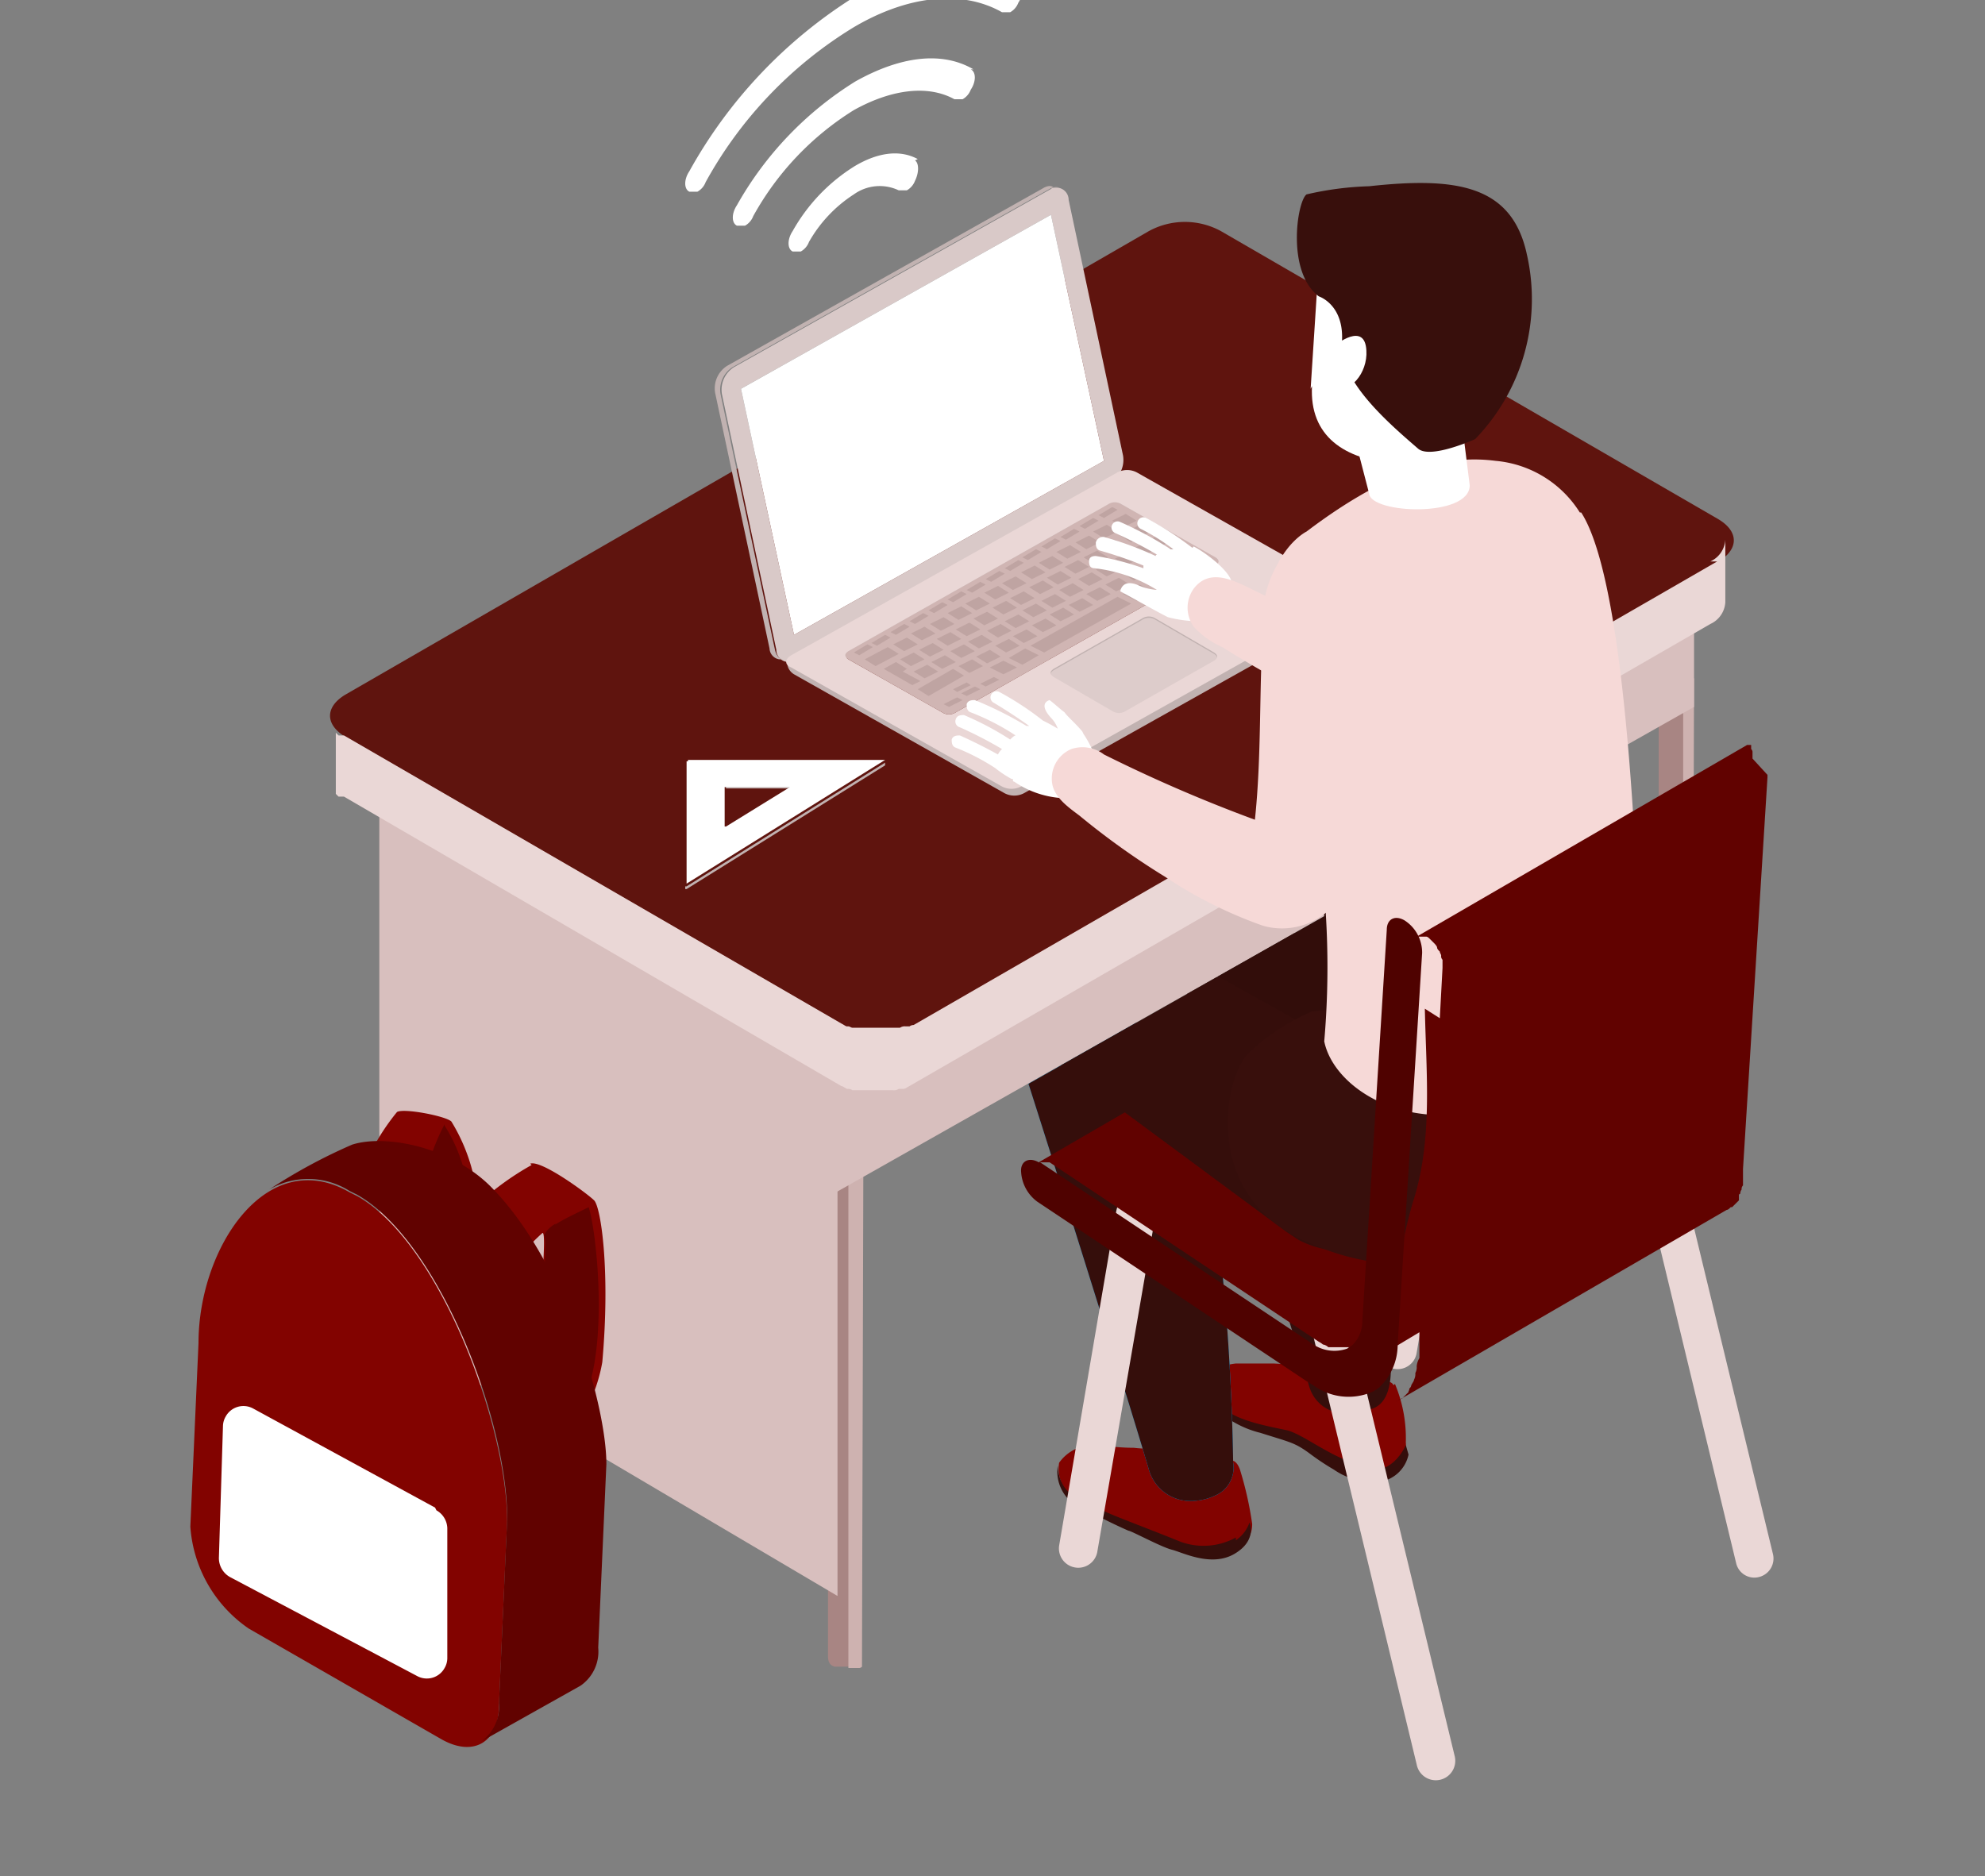
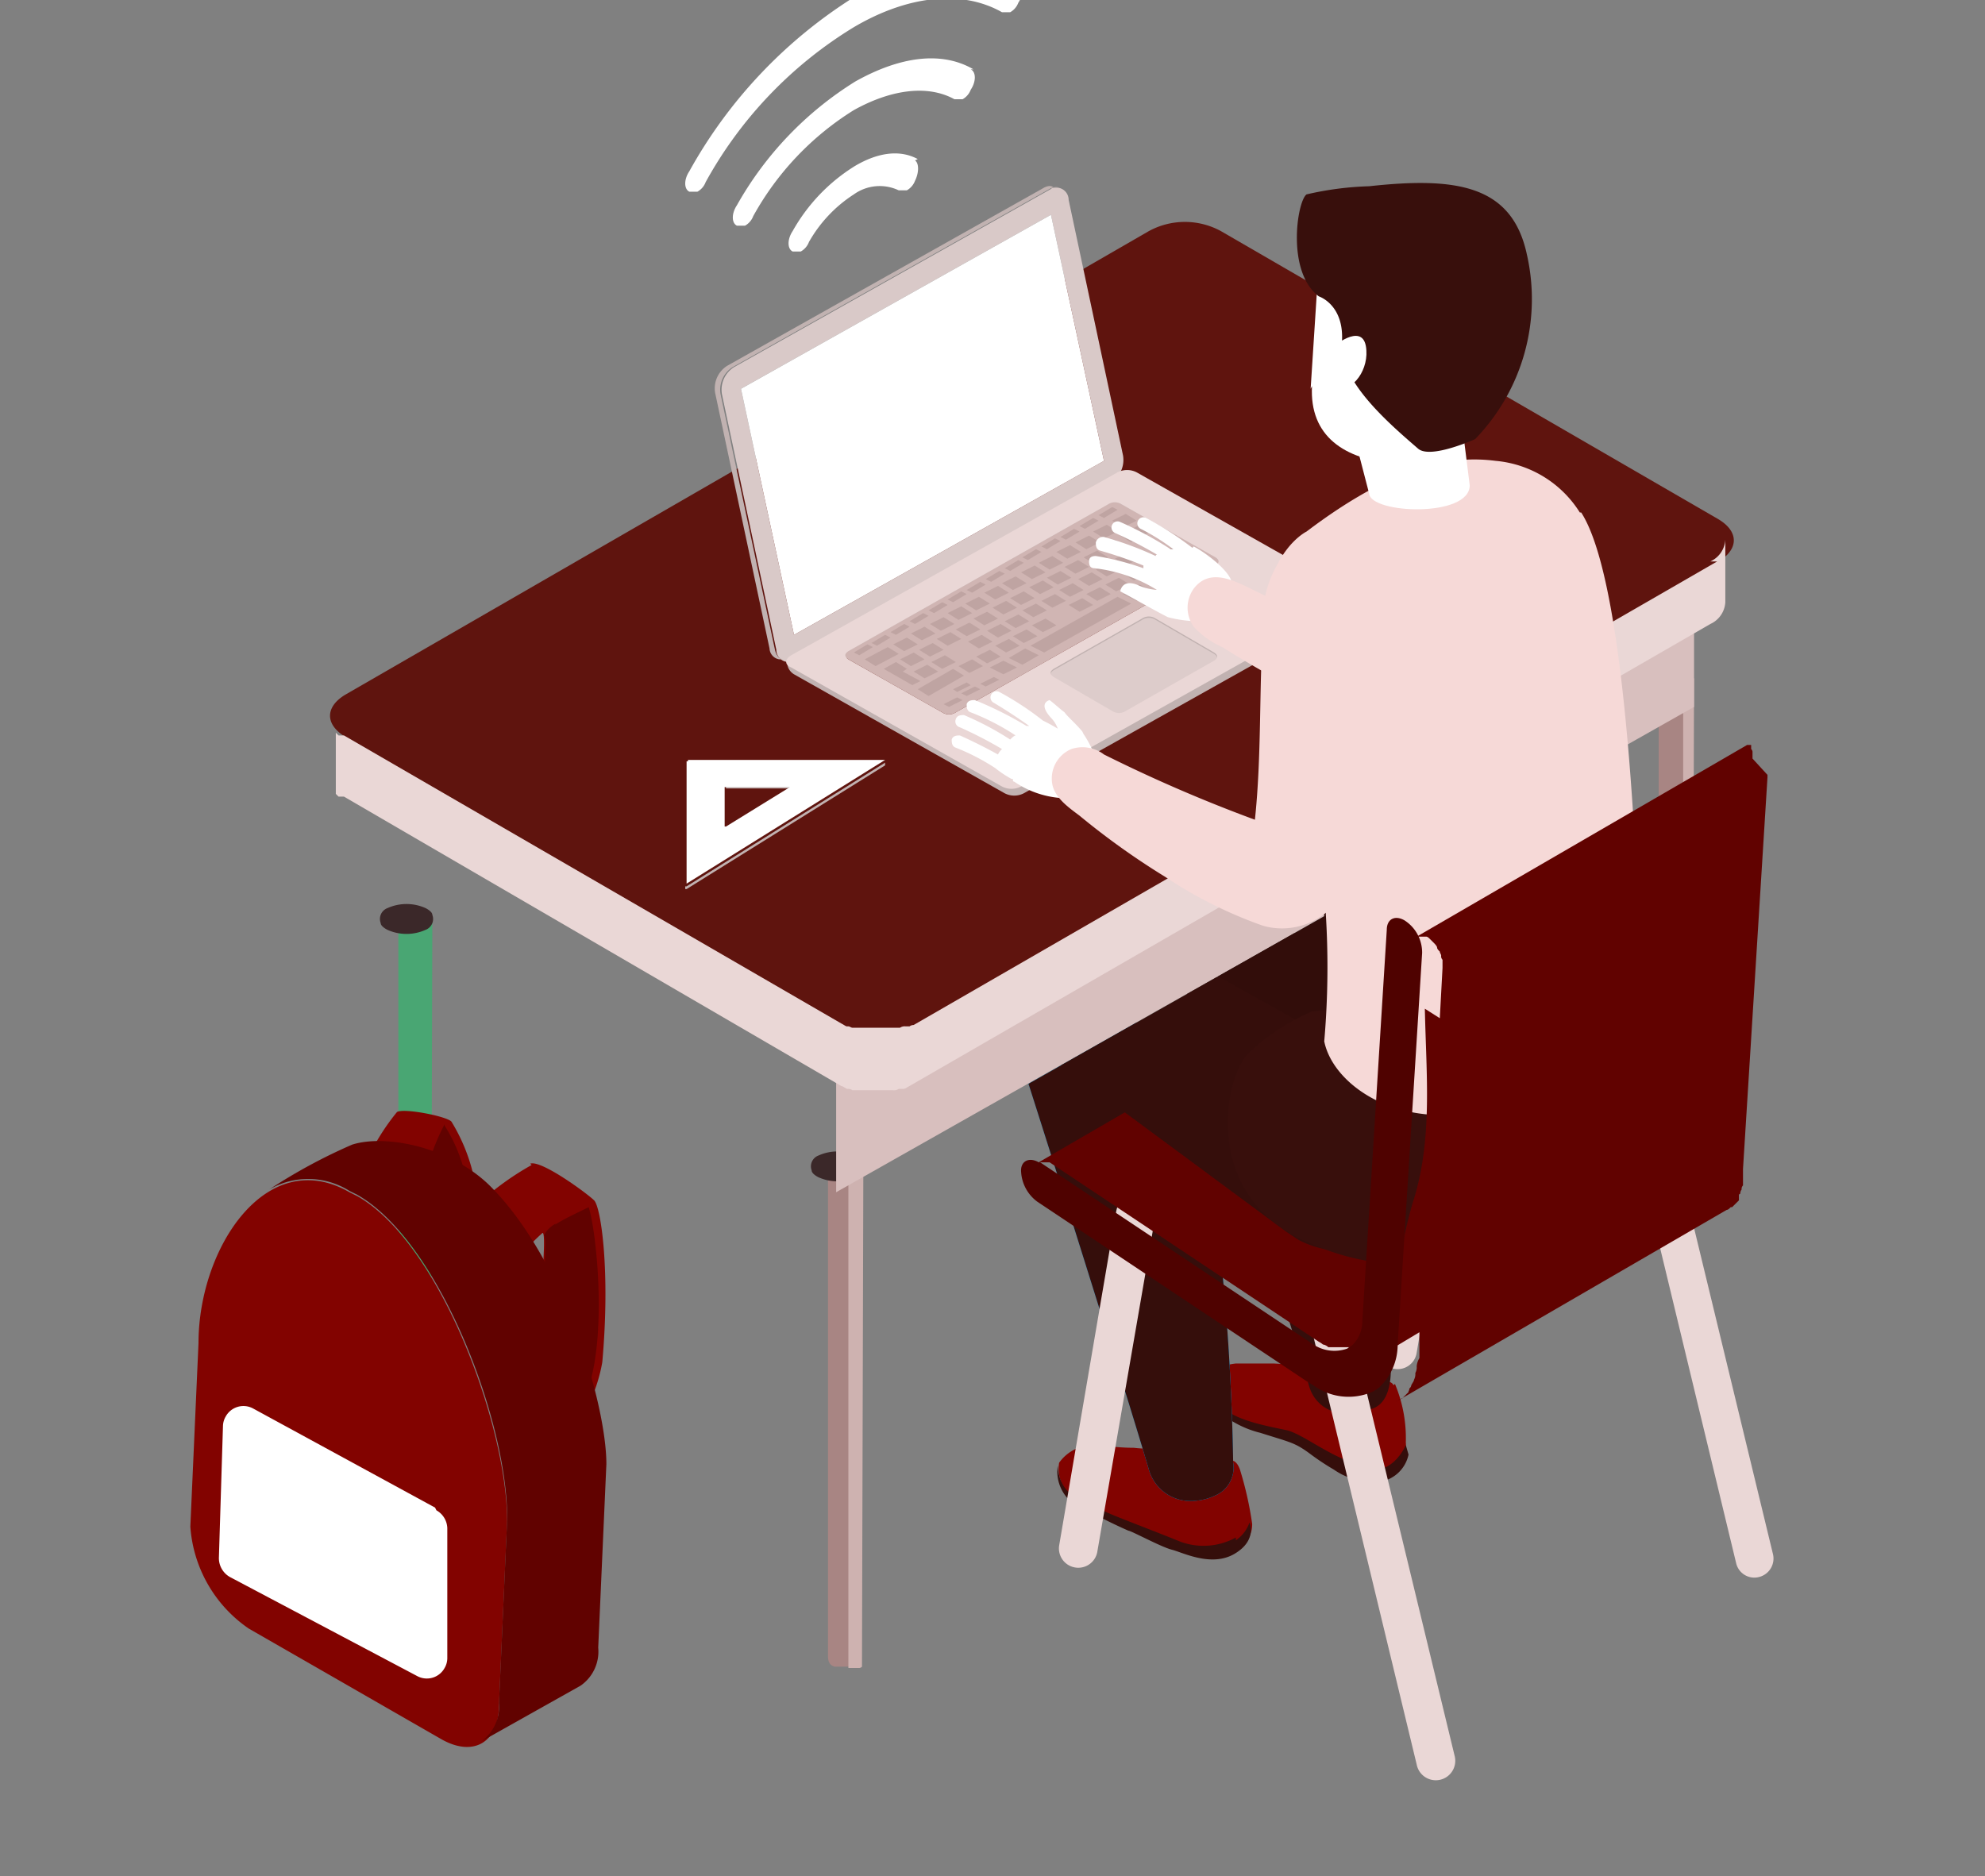
<svg xmlns="http://www.w3.org/2000/svg" width="146" height="138" viewBox="0 0 146 138">
  <rect x="0" y="0" width="146" height="138" fill="#808080" stroke="none" />
  <defs>
    <clipPath id="clip-path">
      <rect id="長方形_4157" data-name="長方形 4157" width="146" height="138" fill="none" />
    </clipPath>
    <clipPath id="clip-path-2">
      <path id="パス_53185" data-name="パス 53185" d="M67.4,84.4l30-17c-.2-2.3-.4-4.5-.8-6.7C93.4,50.4,76.3,22,76.3,22L102.9-7.1l26.3,22.4,3.4,99.1s-11.8,22.2-13.8,22.2-38-13.5-38-13.5l-9.1-17.6L67.4,84.3Z" fill="none" />
    </clipPath>
  </defs>
  <g id="ico07" transform="translate(0 61)">
    <g id="レイヤー_1">
      <g id="グループ_9869" data-name="グループ 9869" transform="translate(0 -61)" clip-path="url(#clip-path)">
        <g id="グループ_9868" data-name="グループ 9868">
          <g id="グループ_9865" data-name="グループ 9865">
            <g id="グループ_9851" data-name="グループ 9851">
              <g id="グループ_9843" data-name="グループ 9843">
                <g id="グループ_9839" data-name="グループ 9839">
                  <path id="パス_53053" data-name="パス 53053" d="M31.9,67.8h-2a1.037,1.037,0,0,1-.6-.8v36.7c0,.4.1.7.5.8h1.7a.31.31,0,0,0,.2-.1h0l.1-36.7h0v.1Z" fill="#49a673" />
                  <path id="パス_53054" data-name="パス 53054" d="M31.3,66.8a3.417,3.417,0,0,0-2.8,0,.852.852,0,0,0-.5,1.1c0,.2.3.4.5.5a3.417,3.417,0,0,0,2.8,0,.852.852,0,0,0,.5-1.1C31.8,67.1,31.5,66.9,31.3,66.8Z" fill="#3b2829" />
                </g>
                <g id="グループ_9840" data-name="グループ 9840">
                  <path id="パス_53055" data-name="パス 53055" d="M63.5,85.9h-2a1.037,1.037,0,0,1-.6-.8v36.7c0,.4.1.7.5.8h1.7a.31.31,0,0,0,.2-.1h0l.1-36.7h0v.1Z" fill="#a88583" />
                  <path id="パス_53056" data-name="パス 53056" d="M63.5,85.9h0V86H62.4v36.7h.8a.31.31,0,0,0,.2-.1h0l.1-36.7h0V86Z" fill="#ceb2b0" />
                  <path id="パス_53057" data-name="パス 53057" d="M63,85a3.417,3.417,0,0,0-2.8,0,.852.852,0,0,0-.5,1.1c0,.2.3.4.5.5a3.417,3.417,0,0,0,2.8,0,.852.852,0,0,0,.5-1.1C63.5,85.3,63.2,85.1,63,85Z" fill="#3b2829" />
                </g>
                <g id="グループ_9841" data-name="グループ 9841">
                  <path id="パス_53058" data-name="パス 53058" d="M93,31.7h0v.1H91a1.037,1.037,0,0,1-.6-.8V67.7a.792.792,0,0,0,.5.8h1.6a.31.31,0,0,0,.2-.1h0l.1-36.7H93Z" fill="#3b2829" />
                  <path id="パス_53059" data-name="パス 53059" d="M92.4,30.8a3.417,3.417,0,0,0-2.8,0,.852.852,0,0,0-.5,1.1c0,.2.3.4.5.5a3.417,3.417,0,0,0,2.8,0,.852.852,0,0,0,.5-1.1c0-.2-.3-.4-.5-.5Z" fill="#3b2829" />
                </g>
                <g id="グループ_9842" data-name="グループ 9842">
                  <path id="パス_53060" data-name="パス 53060" d="M124.6,49.9h0V50h-2a1.037,1.037,0,0,1-.6-.8V85.9c0,.4.1.7.5.8h1.7a.31.31,0,0,0,.2-.1h0l.1-36.7h0V50Z" fill="#a88583" />
                  <path id="パス_53061" data-name="パス 53061" d="M124.6,49.9h-.8V86.6h.5a.31.31,0,0,0,.2-.1h0l.1-36.7h0Z" fill="#ceb2b0" />
                  <path id="パス_53062" data-name="パス 53062" d="M124,49a3.417,3.417,0,0,0-2.8,0,.852.852,0,0,0-.5,1.1c0,.2.3.4.5.5a3.417,3.417,0,0,0,2.8,0,.852.852,0,0,0,.5-1.1C124.5,49.3,124.2,49.1,124,49Z" fill="#3b2829" />
                </g>
              </g>
              <g id="グループ_9846" data-name="グループ 9846">
                <g id="グループ_9844" data-name="グループ 9844">
                  <path id="パス_53063" data-name="パス 53063" d="M27.9,54.6,61.5,74.5l63-35.7L90.9,18.9Z" fill="#868784" />
-                   <path id="パス_53064" data-name="パス 53064" d="M27.9,54.6V97.5l33.7,19.9V74.5L27.9,54.6Z" fill="#d8bfbe" />
                  <path id="パス_53065" data-name="パス 53065" d="M61.5,74.5V87.7L124.6,52V38.8Z" fill="#d8bfbe" />
                </g>
                <g id="グループ_9845" data-name="グループ 9845">
                  <path id="パス_53066" data-name="パス 53066" d="M126.4,38.2,89.8,17a5.538,5.538,0,0,0-5.3,0L25.4,51.1c-1.5.9-1.5,2.2,0,3.1L62,75.4a5.538,5.538,0,0,0,5.3,0l59.1-34.1c1.5-.9,1.5-2.2,0-3.1Z" fill="#5f140e" />
                  <path id="パス_53067" data-name="パス 53067" d="M126.3,41.3,67.2,75.4a.494.494,0,0,0-.3.1h-.3a.6.6,0,0,0-.4.1H62.7c-.1,0-.2-.1-.3-.1h-.1c-.1,0-.2-.1-.4-.2L25.3,54.1h-.4l-.2-.2h0v-.1h0v-.1h0v-.1h0V58h0v.1h0v.1h0v.1h0v.1h0l.2.2h.4L61.9,79.9c.1,0,.2.1.4.2h.1a.494.494,0,0,1,.3.1h3a.6.6,0,0,0,.4-.1h.3a.494.494,0,0,0,.3-.1l59.1-34.1a1.878,1.878,0,0,0,1.1-1.6V39.7a1.878,1.878,0,0,1-1.1,1.6Z" fill="#ead7d6" />
                </g>
              </g>
              <g id="グループ_9850" data-name="グループ 9850">
                <g id="グループ_9847" data-name="グループ 9847">
                  <path id="パス_53068" data-name="パス 53068" d="M78.6,14.7a.9.9,0,0,0-.9-.9c-.2,0-.3,0-.4.1L54,27a1.961,1.961,0,0,0-.9,2l4,18.8a.9.9,0,0,0,.9.9c.2,0,.3,0,.4-.1L81.7,35.5a1.961,1.961,0,0,0,.9-2l-4-18.8Zm-20.2,32L54.5,28.6,77.3,15.8l3.9,18.1L58.4,46.7Z" fill="#d9c9c8" />
                  <path id="パス_53069" data-name="パス 53069" d="M54.5,28.6l3.9,18.1L81.2,33.9,77.3,15.8,54.5,28.6Z" fill="#fff" />
                  <path id="パス_53070" data-name="パス 53070" d="M76.8,13.8,53.5,26.9a1.961,1.961,0,0,0-.9,2l4,18.8a.849.849,0,0,0,.7.8h.4c-.4,0-.6-.3-.7-.7L53,29a1.961,1.961,0,0,1,.9-2L77.2,13.9a.878.878,0,0,1,.7-.1h-.4c-.2-.2-.5-.1-.7,0Z" fill="#c1b2b1" />
                </g>
                <path id="パス_53071" data-name="パス 53071" d="M99.3,43.6,83.8,35.2a1.535,1.535,0,0,0-1.6,0l-24,13.1c-.5.3-.3,1,.2,1.3l15.4,8.7a1.535,1.535,0,0,0,1.6,0L99.3,44.9c.5-.2.6-1,.2-1.2Zm-10,5.5-6.5,3.7a.908.908,0,0,1-1,0l-4.3-2.5q-.45-.3,0-.6L84,46a.908.908,0,0,1,1,0l4.3,2.5q.45.3,0,.6Zm.1-7.1L70.3,52.8a.908.908,0,0,1-1,0l-6.9-3.9q-.45-.3,0-.6L81.5,37.5a.908.908,0,0,1,1,0l6.9,3.9q.45.3,0,.6Z" fill="#c1b2b1" />
                <g id="グループ_9849" data-name="グループ 9849">
                  <g id="グループ_9848" data-name="グループ 9848">
                    <path id="パス_53072" data-name="パス 53072" d="M89.4,41l-6.9-3.9a.908.908,0,0,0-1,0L62.4,47.9q-.45.3,0,.6l6.9,3.9a.908.908,0,0,0,1,0L89.4,41.6C89.7,41.5,89.7,41.2,89.4,41Z" fill="#d0b5b3" />
                    <path id="パス_53073" data-name="パス 53073" d="M80.8,37.9l.4.2,1-.6-.4-.2Z" fill="#bfa4a2" />
                    <path id="パス_53074" data-name="パス 53074" d="M79.4,38.7l.4.2,1-.6-.4-.2Z" fill="#bfa4a2" />
                    <path id="パス_53075" data-name="パス 53075" d="M78,39.5l.4.2,1-.6-.4-.2Z" fill="#bfa4a2" />
                    <path id="パス_53076" data-name="パス 53076" d="M79.1,39.9l.8.5,1-.5-.8-.5Z" fill="#bfa4a2" />
                    <path id="パス_53077" data-name="パス 53077" d="M81,40.2l.8.5,1-.5-.8-.5Z" fill="#bfa4a2" />
                    <path id="パス_53078" data-name="パス 53078" d="M75.2,41l.4.2,1-.6-.4-.2Z" fill="#bfa4a2" />
                    <path id="パス_53079" data-name="パス 53079" d="M79.7,41l.8.5,1-.5-.8-.5Z" fill="#bfa4a2" />
                    <path id="パス_53080" data-name="パス 53080" d="M82,41.1l.8.5,1-.5-.8-.5Z" fill="#bfa4a2" />
                    <path id="パス_53081" data-name="パス 53081" d="M87.8,40.7l-1,.5,1,.5h0l1-.5-1-.5Z" fill="#bfa4a2" />
                    <path id="パス_53082" data-name="パス 53082" d="M73.9,41.8l.4.2,1-.6-.4-.2Z" fill="#bfa4a2" />
                    <path id="パス_53083" data-name="パス 53083" d="M75.1,42.1l.8.5,1-.5-.8-.5Z" fill="#bfa4a2" />
                    <path id="パス_53084" data-name="パス 53084" d="M82.6,42.2l.8.5,1-.5-.8-.5Z" fill="#bfa4a2" />
                    <path id="パス_53085" data-name="パス 53085" d="M77,42.5l.8.5,1-.5L78,42Z" fill="#bfa4a2" />
                    <path id="パス_53086" data-name="パス 53086" d="M85.1,42.2l-1,.5,1,.5h0l1-.5-1-.5Z" fill="#bfa4a2" />
                    <path id="パス_53087" data-name="パス 53087" d="M75.7,43.2l.8.5,1-.5-.8-.5Z" fill="#bfa4a2" />
                    <path id="パス_53088" data-name="パス 53088" d="M72.4,43.6l.8.5,1-.5-.8-.5Z" fill="#bfa4a2" />
                    <path id="パス_53089" data-name="パス 53089" d="M79.9,43.7l.8.5,1-.5-.8-.5Z" fill="#bfa4a2" />
                    <path id="パス_53090" data-name="パス 53090" d="M83.8,43l-1.2.7,1,.5h0l1.2-.7-1-.5Z" fill="#bfa4a2" />
                    <path id="パス_53091" data-name="パス 53091" d="M69.7,44.1l.4.2,1-.6-.4-.2Z" fill="#bfa4a2" />
                    <path id="パス_53092" data-name="パス 53092" d="M74.3,44l.8.5,1-.5-.8-.5Z" fill="#bfa4a2" />
                    <path id="パス_53093" data-name="パス 53093" d="M71,44.4l.8.5,1-.5-.8-.5Z" fill="#bfa4a2" />
                    <path id="パス_53094" data-name="パス 53094" d="M73,44.7l.8.5,1-.5-.8-.5Z" fill="#bfa4a2" />
                    <path id="パス_53095" data-name="パス 53095" d="M69.7,45.1l.8.5,1-.5-.8-.5Z" fill="#bfa4a2" />
-                     <path id="パス_53096" data-name="パス 53096" d="M77.2,45.2l.8.5,1-.5-.8-.5Z" fill="#bfa4a2" />
                    <path id="パス_53097" data-name="パス 53097" d="M66.9,45.7l.4.2,1-.6-.4-.2Z" fill="#bfa4a2" />
                    <path id="パス_53098" data-name="パス 53098" d="M71.6,45.5l.8.5,1-.5-.8-.5Z" fill="#bfa4a2" />
                    <path id="パス_53099" data-name="パス 53099" d="M68.4,45.9l.8.5,1-.5-.8-.5Z" fill="#bfa4a2" />
                    <path id="パス_53100" data-name="パス 53100" d="M75.9,46l.8.5,1-.5-.8-.5Z" fill="#bfa4a2" />
                    <path id="パス_53101" data-name="パス 53101" d="M65.5,46.5l.4.2,1-.6-.4-.2Z" fill="#bfa4a2" />
                    <path id="パス_53102" data-name="パス 53102" d="M70.3,46.3l.8.5,1-.5-.8-.5Z" fill="#bfa4a2" />
                    <path id="パス_53103" data-name="パス 53103" d="M72.6,46.4l.8.5,1-.5-.8-.5Z" fill="#bfa4a2" />
                    <path id="パス_53104" data-name="パス 53104" d="M67,46.6l.8.5,1-.5-.8-.5Z" fill="#bfa4a2" />
                    <path id="パス_53105" data-name="パス 53105" d="M74.5,46.8l.8.5,1-.5-.8-.5Z" fill="#bfa4a2" />
                    <path id="パス_53106" data-name="パス 53106" d="M64.1,47.3l.4.2,1-.6-.4-.2Z" fill="#bfa4a2" />
                    <path id="パス_53107" data-name="パス 53107" d="M68.9,47l.8.5,1-.5-.8-.5Z" fill="#bfa4a2" />
                    <path id="パス_53108" data-name="パス 53108" d="M71.2,47.2l.8.5,1-.5-.8-.5Z" fill="#bfa4a2" />
                    <path id="パス_53109" data-name="パス 53109" d="M65.7,47.4l.8.5,1-.5-.8-.5Z" fill="#bfa4a2" />
                    <path id="パス_53110" data-name="パス 53110" d="M73.2,47.5l.8.5,1-.5-.8-.5Z" fill="#bfa4a2" />
                    <path id="パス_53111" data-name="パス 53111" d="M67.6,47.8l.8.5,1-.5-.8-.5Z" fill="#bfa4a2" />
                    <path id="パス_53112" data-name="パス 53112" d="M71.8,48.3l.8.5,1-.5-.8-.5Z" fill="#bfa4a2" />
                    <path id="パス_53113" data-name="パス 53113" d="M74.1,48.5Z" fill="#bfa4a2" />
                    <path id="パス_53114" data-name="パス 53114" d="M75.4,47.7l-1.2.7,1,.5h0l1.2-.7-1-.5Z" fill="#bfa4a2" />
                    <path id="パス_53115" data-name="パス 53115" d="M66.2,48.5l.8.5,1-.5-.8-.5Z" fill="#bfa4a2" />
                    <path id="パス_53116" data-name="パス 53116" d="M70.5,49l.8.5,1-.5-.8-.5Z" fill="#bfa4a2" />
                    <path id="パス_53117" data-name="パス 53117" d="M72.7,49.2Z" fill="#bfa4a2" />
                    <path id="パス_53118" data-name="パス 53118" d="M73.8,48.6l-1,.5,1,.5h0l1-.5-1-.5Z" fill="#bfa4a2" />
                    <path id="パス_53119" data-name="パス 53119" d="M67.2,49.4l.8.5,1-.5-.8-.5Z" fill="#bfa4a2" />
                    <path id="パス_53120" data-name="パス 53120" d="M66.7,49.2l-.8-.5-.9.5,2.1,1.2.6-.3-1.3-.7.3-.2Z" fill="#bfa4a2" />
                    <path id="パス_53121" data-name="パス 53121" d="M72.1,50.3l.4.2,1-.5-.4-.2Z" fill="#bfa4a2" />
                    <path id="パス_53122" data-name="パス 53122" d="M67.5,50.7l.8.5,2.6-1.5-.8-.5Z" fill="#bfa4a2" />
                    <path id="パス_53123" data-name="パス 53123" d="M70.7,51l.4.2,1-.5-.4-.2Z" fill="#bfa4a2" />
                    <path id="パス_53124" data-name="パス 53124" d="M81.8,38.3l.8.5,1-.5-.8-.5Z" fill="#bfa4a2" />
                    <path id="パス_53125" data-name="パス 53125" d="M80.4,39.1l.8.5,1-.5-.8-.5Z" fill="#bfa4a2" />
                    <path id="パス_53126" data-name="パス 53126" d="M76.6,40.2l.4.2,1-.6-.4-.2Z" fill="#bfa4a2" />
-                     <path id="パス_53127" data-name="パス 53127" d="M83.3,40.4l.8.5,2-1.1-.8-.5Z" fill="#bfa4a2" />
                    <path id="パス_53128" data-name="パス 53128" d="M77.7,40.6l.8.5,1-.5-.8-.5Z" fill="#bfa4a2" />
                    <path id="パス_53129" data-name="パス 53129" d="M84,41.5l.8.5,2.6-1.5-.8-.5Z" fill="#bfa4a2" />
                    <path id="パス_53130" data-name="パス 53130" d="M78.3,41.7l.8.5,1-.5-.8-.5Z" fill="#bfa4a2" />
                    <path id="パス_53131" data-name="パス 53131" d="M86.5,41.5l-1,.5,1,.5h0l1-.5-1-.5Z" fill="#bfa4a2" />
                    <path id="パス_53132" data-name="パス 53132" d="M72.5,42.6l.4.2,1-.6-.4-.2Z" fill="#bfa4a2" />
                    <path id="パス_53133" data-name="パス 53133" d="M79.3,42.6l.8.5,1-.5-.8-.5Z" fill="#bfa4a2" />
                    <path id="パス_53134" data-name="パス 53134" d="M73.7,42.9l.8.5,1-.5-.8-.5Z" fill="#bfa4a2" />
                    <path id="パス_53135" data-name="パス 53135" d="M81.3,43l.8.5,1-.5-.8-.5Z" fill="#bfa4a2" />
                    <path id="パス_53136" data-name="パス 53136" d="M77.9,43.4l.8.5,1-.5-.8-.5Z" fill="#bfa4a2" />
                    <path id="パス_53137" data-name="パス 53137" d="M76.6,44.2l.8.5,1-.5-.8-.5Z" fill="#bfa4a2" />
                    <path id="パス_53138" data-name="パス 53138" d="M78.6,44.5l.8.5,1-.5-.8-.5Z" fill="#bfa4a2" />
                    <path id="パス_53139" data-name="パス 53139" d="M68.3,44.9l.4.2,1-.6-.4-.2Z" fill="#bfa4a2" />
                    <path id="パス_53140" data-name="パス 53140" d="M75.2,44.9l.8.5,1-.5-.8-.5Z" fill="#bfa4a2" />
                    <path id="パス_53141" data-name="パス 53141" d="M73.9,45.7l.8.5,1-.5-.8-.5Z" fill="#bfa4a2" />
                    <path id="パス_53142" data-name="パス 53142" d="M82.2,43.9l-6.4,3.6,1,.5h0l6.4-3.6-1-.5Z" fill="#bfa4a2" />
                    <path id="パス_53143" data-name="パス 53143" d="M75.7,47.5Z" fill="#bfa4a2" />
                    <path id="パス_53144" data-name="パス 53144" d="M62.8,48l.4.2,1-.6-.4-.2-1,.6Z" fill="#bfa4a2" />
-                     <path id="パス_53145" data-name="パス 53145" d="M69.9,47.9l.8.5,1-.5-.8-.5Z" fill="#bfa4a2" />
                    <path id="パス_53146" data-name="パス 53146" d="M63.6,48.5l.8.5,1.7-.9-.8-.5-1.7.9Z" fill="#bfa4a2" />
                    <path id="パス_53147" data-name="パス 53147" d="M69.4,51.8l.4.2,1-.5-.4-.2Z" fill="#bfa4a2" />
                    <path id="パス_53148" data-name="パス 53148" d="M76.4,41.4l.8.5,1-.5-.8-.5Z" fill="#bfa4a2" />
                    <path id="パス_53149" data-name="パス 53149" d="M80.6,41.9l.8.5,1-.5-.8-.5Z" fill="#bfa4a2" />
                    <path id="パス_53150" data-name="パス 53150" d="M71.1,43.4l.4.2,1-.6-.4-.2Z" fill="#bfa4a2" />
                    <path id="パス_53151" data-name="パス 53151" d="M68.5,48.7l.8.5,1-.5-.8-.5Z" fill="#bfa4a2" />
                    <path id="パス_53152" data-name="パス 53152" d="M70.1,50.7l.3.2,1-.5-.3-.2Z" fill="#bfa4a2" />
                    <path id="パス_53153" data-name="パス 53153" d="M82.4,39.4l.8.5,1.6-.9-.8-.5Z" fill="#bfa4a2" />
                  </g>
                  <path id="パス_53154" data-name="パス 53154" d="M89.3,48.1,85,45.6a.908.908,0,0,0-1,0l-6.5,3.7q-.45.3,0,.6l4.3,2.5a.908.908,0,0,0,1,0l6.5-3.7Q89.75,48.4,89.3,48.1Z" fill="#ddcccb" />
                  <path id="パス_53155" data-name="パス 53155" d="M99.1,43.5,83.7,34.8a1.535,1.535,0,0,0-1.6,0L58.2,48.2c-.5.3-.5.7,0,.9l15.4,8.7a1.535,1.535,0,0,0,1.6,0L99.1,44.4C99.6,44.1,99.6,43.7,99.1,43.5Zm-9.8,5.1-6.5,3.7a.908.908,0,0,1-1,0l-4.3-2.5q-.45-.3,0-.6L84,45.5a.908.908,0,0,1,1,0L89.3,48q.45.3,0,.6Zm.1-7L70.3,52.4a.908.908,0,0,1-1,0l-6.9-3.9q-.45-.3,0-.6L81.5,37.1a.908.908,0,0,1,1,0L89.4,41q.45.3,0,.6Z" fill="#ead7d6" />
                </g>
                <path id="パス_53156" data-name="パス 53156" d="M67.5,11.7c-1.3-.7-2.9-.5-4.6.5A13.237,13.237,0,0,0,58.3,17c-.4.6-.4,1.3,0,1.5h.6a1.344,1.344,0,0,0,.6-.7,10.04,10.04,0,0,1,3.3-3.5,3.265,3.265,0,0,1,3.3-.3h.6a1.344,1.344,0,0,0,.6-.7c.3-.6.3-1.3,0-1.5Z" fill="#fff" />
                <path id="パス_53157" data-name="パス 53157" d="M75-1.4C71.6-3.3,67.2-2.7,62.8-.2A35.347,35.347,0,0,0,50.7,12.6c-.4.6-.4,1.3,0,1.5h.6a1.344,1.344,0,0,0,.6-.7A30.577,30.577,0,0,1,62.8,2C66.7-.3,70.7-.8,73.7.9h.6a1.344,1.344,0,0,0,.6-.7c.4-.6.4-1.3,0-1.5Z" fill="#fff" />
                <path id="パス_53158" data-name="パス 53158" d="M71.6,5.1c-2.4-1.4-5.5-.9-8.7.9a25.31,25.31,0,0,0-8.7,9.1c-.4.6-.4,1.3,0,1.5h.6a1.344,1.344,0,0,0,.6-.7,21.311,21.311,0,0,1,7.4-7.8c2.7-1.5,5.4-1.9,7.4-.8h.6a1.344,1.344,0,0,0,.6-.7c.4-.6.4-1.3,0-1.5Z" fill="#fff" />
              </g>
            </g>
            <path id="パス_53159" data-name="パス 53159" d="M87.7,40.3a24.639,24.639,0,0,0-3.4-2.2.447.447,0,0,0-.4.8,15.763,15.763,0,0,1,2.4,1.5h-.2a26.426,26.426,0,0,0-3.7-2,.447.447,0,0,0-.4.8,30.134,30.134,0,0,1,3.1,1.6h0a.1.1,0,0,0-.1.1,24.639,24.639,0,0,0-3.8-1.4.548.548,0,0,0-.6.4c0,.2,0,.5.3.6a30.053,30.053,0,0,1,3.2,1.1v.2a19.953,19.953,0,0,0-3.5-.9c-.3,0-.5.1-.5.4s.1.5.4.5h0a11.014,11.014,0,0,1,4.6,1.6h.1a4.193,4.193,0,0,1-1.6-.4c-1.1-.4-1.2.5-1.2.5,1.3.7,2.7,1.5,3.5,1.9a9.079,9.079,0,0,0,2.3.3c2.6-.6,2.3-2,2.4-2.6.2-.9-2-2.5-2.8-2.9Z" fill="#fff" />
            <path id="パス_53160" data-name="パス 53160" d="M115.9,39.6h0a4.68,4.68,0,0,0-4.9-4.7,4.738,4.738,0,0,0-4.7,4.9v.1a25.338,25.338,0,0,0,.7,3.8,33.527,33.527,0,0,1,.8,5.4,72.534,72.534,0,0,1-15.2-5.5c-1.5-.7-3.5-2-4.8-.3a2.4,2.4,0,0,0,0,2.8,6.228,6.228,0,0,0,2.1,1.5A84.63,84.63,0,0,0,104,54.7c2.9,1.1,7.1,3,9.6.2,1.8-2,2-5.2,2.1-7.8,0-1.4.1-2.9.1-4.3V39.9Z" fill="#f6d9d7" />
            <path id="パス_53161" data-name="パス 53161" d="M115.9,39.7h0v0Z" fill="#840018" />
            <g id="グループ_9862" data-name="グループ 9862" clip-path="url(#clip-path-2)">
              <g id="グループ_9861" data-name="グループ 9861">
                <g id="グループ_9857" data-name="グループ 9857">
                  <g id="グループ_9852" data-name="グループ 9852">
                    <path id="パス_53162" data-name="パス 53162" d="M102.5,101.9c-.2-.4-.7-.2-1.4-.7-1.3-.8-2.9-1.4-3.6-1.1a16.167,16.167,0,0,1-3.8.2H90.9c-1.8.2-2.1,1.1-2.1,1.9,0,1.3,2.2,2.8,4.9,3.4,2.9.7,3.8,2.6,6.2,3,1.3.3,3.7-.6,3.5-2.5a10.294,10.294,0,0,0-.8-4.3Z" fill="#820300" />
                    <path id="パス_53163" data-name="パス 53163" d="M100.9,107.9c-2.5-.2-4.9-2.4-6.3-2.7s-3.7-.7-4.7-1.7-1.1-.9-1-2.3a1.664,1.664,0,0,0,.2,2.1,7.333,7.333,0,0,0,3.6,2.1c2.2.7,2.5.7,3.6,1.5a18.374,18.374,0,0,0,1.8,1.2,5.155,5.155,0,0,0,3.4.9,2.56,2.56,0,0,0,2.1-2l-.2-.7s-.8,1.9-2.4,1.8Z" fill="#350e0b" />
                  </g>
                  <g id="グループ_9853" data-name="グループ 9853">
                    <path id="パス_53164" data-name="パス 53164" d="M89.3,107.3c-1.2-.5-2.4-1.1-3-.9a9.518,9.518,0,0,1-2.9.1c-.9,0-1.8-.1-2.8-.2a3.1,3.1,0,0,0-2.7,1.3,2.76,2.76,0,0,0,1.7,3c1.7.7,4.3,2.2,6.4,3h0a18.659,18.659,0,0,0,2.2.7A6.72,6.72,0,0,0,91,114a2.144,2.144,0,0,0,1.1-1.9,25.851,25.851,0,0,0-.9-4c-.4-1.1-1-.5-1.7-.8Z" fill="#820300" />
                    <path id="パス_53165" data-name="パス 53165" d="M90.9,113.1a4.93,4.93,0,0,1-4.1.3c-1.7-.7-4.9-1.9-5.5-2.2-1.2-.7-3.4-.9-3.5-3.4a2.945,2.945,0,0,0,.8,2.5,36.8,36.8,0,0,0,4.4,2.3c.2,0,2.4,1.2,3.2,1.4s2.9,1.3,4.6.3,1.1-2.3,1.1-2.3a2.56,2.56,0,0,1-1,1.3Z" fill="#350e0b" />
                  </g>
                  <path id="パス_53166" data-name="パス 53166" d="M76.8,69.5c-2.4,1.6-4,1.4-2,7.6,1.7,5.2,8.4,26.5,9.7,31a3.186,3.186,0,0,0,3.4,2.3,4.191,4.191,0,0,0,1.5-.4,2.217,2.217,0,0,0,1.3-2.4S90.5,86,86.8,80.3c-2-3.1-7.2-12.6-10.1-10.7Z" fill="#00a8f9" />
                  <path id="パス_53167" data-name="パス 53167" d="M76.8,69.5c-2.4,1.6-4,1.4-2,7.6,1.7,5.2,8.4,26.5,9.7,31a3.186,3.186,0,0,0,3.4,2.3,4.191,4.191,0,0,0,1.5-.4,2.217,2.217,0,0,0,1.3-2.4S90.5,86,86.8,80.3c-2-3.1-7.2-12.6-10.1-10.7Z" fill="#350e0b" />
                  <path id="パス_53168" data-name="パス 53168" d="M87.8,63.1c-2.4,1.6-3,2.5-.9,8.7,1.7,5.3,8.2,26.2,9.4,30.2a2.738,2.738,0,0,0,2,1.9,4.937,4.937,0,0,0,2.7-.3c1.3-.5,1.3-2.4,1.3-3,0,0-.2-21.6-3.9-27.3-2-3.1-7.8-12-10.7-10.2Z" fill="#350e0b" />
                  <g id="グループ_9856" data-name="グループ 9856">
                    <g id="グループ_9854" data-name="グループ 9854">
                      <path id="パス_53169" data-name="パス 53169" d="M98.6,94.7a3.644,3.644,0,0,0-1.9-2.6l-8.6-5.4h0a4.091,4.091,0,0,0-5.6,1.4,3,3,0,0,0-.4,1h0l-4.2,24.6a1.423,1.423,0,0,0,2.8.5l4.2-24.3a1.23,1.23,0,0,1,1.6-.8s.2,0,.2.1l8.6,5.4h0a1.555,1.555,0,0,1,.6.8l8.3,34.4a1.432,1.432,0,1,0,2.8-.6h0L98.7,94.9Z" fill="#ead7d6" />
                      <path id="パス_53170" data-name="パス 53170" d="M122.1,80.2a3.644,3.644,0,0,0-1.9-2.6l-8.6-5.4h0a4.684,4.684,0,0,0-4-.5,3.32,3.32,0,0,0-2,2.3h0l-4.2,25.1a1.414,1.414,0,0,0,2.8.4h0l4.2-24.9c0-.2.2-.3.3-.4a2.622,2.622,0,0,1,1.5.2l8.6,5.4h0a1.555,1.555,0,0,1,.6.8l8.3,34.4a1.371,1.371,0,0,0,1.7,1,1.4,1.4,0,0,0,1-1.7L122.1,80Z" fill="#ead7d6" />
                    </g>
                    <g id="グループ_9855" data-name="グループ 9855">
                      <path id="パス_53171" data-name="パス 53171" d="M100.8,71.4h-.1L76.4,85.5h.8L97,98.7a1.439,1.439,0,0,1,.3.2.758.758,0,0,1,.4.2h1.7l1.8-1a38.939,38.939,0,0,1,1.5-10.7c1.5-4.6,1-9.4.9-14.3l-2.5-1.7Z" fill="#610200" />
                      <path id="パス_53172" data-name="パス 53172" d="M99.1,99.2a2.808,2.808,0,0,1-2.5-.3,1.439,1.439,0,0,1-.3-.2L76.5,85.5h-.1c-.7-.4-1.3-.1-1.3.6a2.935,2.935,0,0,0,1.2,2.3l19.8,13.2c.2.1.3.2.5.3a4.381,4.381,0,0,0,4.3.5,2.092,2.092,0,0,0,.6-.4l-2.1-3a1.439,1.439,0,0,0-.3.2Z" fill="#4f0200" />
                    </g>
                  </g>
                </g>
                <path id="パス_53173" data-name="パス 53173" d="M102.1,78.2,81.4,67.9a5.278,5.278,0,0,0-7.1,2.2,5.134,5.134,0,0,0,1.5,6.6L94.6,90.6l.9.6a6.988,6.988,0,0,0,9.5-3,7.6,7.6,0,0,0-3-10Z" fill="#350e0b" />
                <path id="パス_53174" data-name="パス 53174" d="M116.6,71.1l-23.9-10a5.215,5.215,0,0,0-6.4,2.1c-1.4,2.4-.6,6.4,1.8,7.8l22.3,12.4a5.9,5.9,0,0,0,.8.4,6.881,6.881,0,0,0,5.3-12.7h0Z" fill="#320d0a" />
                <path id="パス_53175" data-name="パス 53175" d="M107.8,75.1C99.9,73.1,92,70,85.7,64.8a6.064,6.064,0,0,0,2.4,6.3l22.3,12.4a5.9,5.9,0,0,0,.8.4,6.837,6.837,0,0,0,9-3.7,5.923,5.923,0,0,0,.5-2.7,95.9,95.9,0,0,1-13-2.4Z" opacity="0" />
                <path id="パス_53176" data-name="パス 53176" d="M96.5,74.4a15.988,15.988,0,0,0-4.7,3.1C90,79.4,88.4,87.9,96,91.3c8.3,3.8,14.1.4,21.2-3.2S121,71.8,121,71.8Z" fill="#380f0c" />
                <path id="パス_53177" data-name="パス 53177" d="M100.7,74.1c-2.7,1.3-3.4,6.8-6.5,6.1-4.4-1-9.1-3.7-11.1-7.9a2.738,2.738,0,0,1,.5-3.3l-2.2-1.2A5.278,5.278,0,0,0,74.3,70a5.134,5.134,0,0,0,1.5,6.6L94.6,90.5l.9.6c3.4,1.8,10.4,3,12.2-.5,1.6-3-4.6-14.5-7.1-16.6Z" opacity="0" />
                <g id="グループ_9859" data-name="グループ 9859">
                  <path id="パス_53178" data-name="パス 53178" d="M116.2,37.7a8.158,8.158,0,0,0-6.2-3.8c-3.1-.4-7.3.2-13.9,5.2,0,0-2.9,1.4-3.2,6.7-.3,4.9,2.8,7.5,4.1,16.4a63.115,63.115,0,0,1,.4,14.4c.7,3.5,6.4,7.3,13.9,4.4,9.1-3.5,9.7-5.9,9.5-7.8-.3-3.6-.7-29.6-4.5-35.5Z" fill="#f6d9d7" />
                  <g id="グループ_9858" data-name="グループ 9858">
                    <path id="パス_53179" data-name="パス 53179" d="M98.7,28.6l2,7.7c.1,1.5,7.4,1.8,7.4-.6l-.9-7.2H98.7Z" fill="#fff" />
                    <path id="パス_53180" data-name="パス 53180" d="M96.5,28.4c-.2,3.7,2.4,5.4,6.1,5.7,0,0,7.1-1.6,7.3-5.2l1.2-6.6L97,19.3l-.6,9.3Z" fill="#fff" />
                    <path id="パス_53181" data-name="パス 53181" d="M100.7,13.7a23.165,23.165,0,0,0-4.6.6c-.7.5-1.5,5.7.9,7.5,0,0,1.9.6,1.7,3.4s3.4,5.9,5.6,7.8c.9.8,4.2-.7,4.2-.7a14.8,14.8,0,0,0,3.8-13.6c-1.1-5.1-5.2-5.7-11.6-5Z" fill="#380f0c" />
                    <path id="パス_53182" data-name="パス 53182" d="M98.2,25.3,98,28.4c1.3.7,2.6-1,2.5-2.6-.1-2.2-2.3-.4-2.3-.4Z" fill="#fff" />
                  </g>
                </g>
                <g id="グループ_9860" data-name="グループ 9860">
                  <path id="パス_53183" data-name="パス 53183" d="M128.9,55.8h0v-.2h0v-.1h0v-.1h0v-.1h0a.31.31,0,0,0-.1-.2h0V55h0v-.1h0v-.1h-.3L104.2,68.9h.7c.1,0,.2.1.3.2h0l.3.3h0s.2.2.2.3h0c0,.1.1.2.2.3h0c0,.1.1.2.1.3h0a.367.367,0,0,0,.1.3h0v.3h0v.3l-.2,3.7-1.1-.7c.1,4.9.6,9.7-.9,14.3a38.939,38.939,0,0,0-1.5,10.7l2-1.2v1.9a1.421,1.421,0,0,0-.2.6h0a.9.9,0,0,1-.1.5h0a.9.9,0,0,1-.1.5h0c0,.1-.1.2-.2.4a.31.31,0,0,1-.1.2c-.1.1,0,.2-.1.2v.1l-.2.2-.1.1-.2.2H103c-.1,0-.2.2-.3.2L127,89c.1,0,.2-.1.3-.2h.1l.2-.2.1-.1.2-.2v-.1h0V88c0-.2,0-.1.1-.2h0a.494.494,0,0,1,.1-.3h0a.367.367,0,0,1,.1-.3v-.1h0v-.5h0V86L130,57.2h0V57h0Z" fill="#610200" />
                  <path id="パス_53184" data-name="パス 53184" d="M103.3,67.7c-.7-.4-1.3-.1-1.3.7l-1.8,28.8a2.463,2.463,0,0,1-.9,1.9c.7,1,1.4,2.1,2.1,3a4.314,4.314,0,0,0,1.4-3.2l1.8-28.8a2.813,2.813,0,0,0-1.3-2.4Z" fill="#4f0200" />
                </g>
              </g>
            </g>
            <path id="パス_53186" data-name="パス 53186" d="M79.6,53.8c-.6-.7-1.1-1.1-1.3-1.4-.4-.3-.7-.6-1.1-.9,0,0-.9.2.1,1.3a2.177,2.177,0,0,1,.5.8c-.5-.3-.9-.5-1.1-.6a22.031,22.031,0,0,0-3.2-2.1.447.447,0,0,0-.4.8h0s1.2.7,2.6,1.7h-.2a26.949,26.949,0,0,0-3.8-1.9c-.2,0-.5,0-.6.3,0,.2,0,.5.3.6a17.26,17.26,0,0,1,3.3,1.7c-.1,0-.3.2-.4.3a22.11,22.11,0,0,0-3.4-1.8c-.2,0-.5,0-.6.3a.446.446,0,0,0,.3.6h0a30.134,30.134,0,0,1,3.1,1.6,1.381,1.381,0,0,0-.3.4c-.9-.5-1.9-1-2.8-1.4-.2,0-.5,0-.6.3,0,.2,0,.5.3.6a15.935,15.935,0,0,1,2.9,1.5,8.139,8.139,0,0,0,1.2.8h.1c0,.1,0,.2.1.2A6.971,6.971,0,0,0,78,58.7c1.5-.1,3-1.1,2.7-2.6a8.108,8.108,0,0,0-1-2.1Z" fill="#fff" />
            <g id="グループ_9863" data-name="グループ 9863">
              <path id="パス_53187" data-name="パス 53187" d="M97.6,39.5" fill="#00a8f9" />
              <path id="パス_53188" data-name="パス 53188" d="M97.7,39.5h0Z" fill="#00a8f9" />
              <path id="パス_53189" data-name="パス 53189" d="M98.5,39.6Z" fill="#840018" />
              <path id="パス_53190" data-name="パス 53190" d="M98.6,39.6h0Z" fill="#840018" />
              <path id="パス_53191" data-name="パス 53191" d="M98.3,39.6h0s-3.5.7-4.5,2.2a7.962,7.962,0,0,0-.9,4.3c-.3,4.7-.1,9.5-.6,14.2a109.772,109.772,0,0,1-11.1-4.8,2.6,2.6,0,0,0-2.4-.4,2.354,2.354,0,0,0-1.4,2.6c.2,1,1.2,1.7,2,2.3a55.511,55.511,0,0,0,6.3,4.5,32.325,32.325,0,0,0,7.2,3.6A5.114,5.114,0,0,0,98,66.7c1.7-1.9,2.1-4.7,2.6-7.2.5-2.8.8-5.6,1.2-8.4q.6-3.3.9-6.6a4.966,4.966,0,0,0-4.4-4.9Z" fill="#f6d9d7" />
              <path id="パス_53192" data-name="パス 53192" d="M97.8,62.5a8,8,0,0,1-3.7,2.3,7.689,7.689,0,0,1-5.7-1.4,26.05,26.05,0,0,0-4.5-2.8A30.086,30.086,0,0,1,78,57.5c-.2-.2-.4-.3-.6-.5v.7c.2,1,1.2,1.7,2,2.3a55.51,55.51,0,0,0,6.3,4.5,32.325,32.325,0,0,0,7.2,3.6A5.114,5.114,0,0,0,98,66.7c1.7-1.9,2.2-4.7,2.6-7.2.4-2.2.6-4.3.9-6.5h0c-.5,3.6-1.5,7-3.8,9.6Z" opacity="0" />
-               <path id="パス_53193" data-name="パス 53193" d="M98.9,39.6Z" fill="#840018" />
              <path id="パス_53194" data-name="パス 53194" d="M99,39.6" fill="#00a8f9" />
            </g>
            <g id="グループ_9864" data-name="グループ 9864">
              <path id="パス_53195" data-name="パス 53195" d="M53.5,57.8h-.1V58h4.8v-.2Z" fill="#c1b2b1" />
              <path id="パス_53196" data-name="パス 53196" d="M50.6,56h-.1v9h0l14.6-9.1H50.6Zm7.5,1.9-4.7,2.9h-.1V57.9h4.8Z" fill="#fff" />
              <path id="パス_53197" data-name="パス 53197" d="M65.1,56.1h0L50.5,65.2h-.1v.2h.1l14.6-9.1h0v-.2h0Z" fill="#c1b2b1" />
            </g>
          </g>
          <g id="グループ_9867" data-name="グループ 9867">
            <path id="パス_53198" data-name="パス 53198" d="M39.1,85.7a20.7,20.7,0,0,0-4.2,3.1l2.9,4.3a12.065,12.065,0,0,1,2.1-2.4c.4-.2-.4,7.7-.4,7.7l3.7,5.1a11.655,11.655,0,0,0,1.1-3.3c.6-6.7-.1-11.4-.6-11.9s-3.9-3-4.7-2.7Z" fill="#820300" />
            <path id="パス_53199" data-name="パス 53199" d="M40.9,90a1.962,1.962,0,0,0-.9.9c.4-.2-.4,7.7-.4,7.7l3.5,4c1.6-4,.8-11.9.2-13.8-.8.4-1.7.8-2.5,1.3Z" fill="#610200" />
            <path id="パス_53200" data-name="パス 53200" d="M29.2,81.8a16.458,16.458,0,0,0-2,3.1s7.7,2.9,7.7,1.9a13.335,13.335,0,0,0-1.7-4.3C32.8,82.1,29.7,81.5,29.2,81.8Z" fill="#820300" />
            <path id="パス_53201" data-name="パス 53201" d="M32.7,82.7a16.569,16.569,0,0,0-1.4,3.7c1.6.5,3,.8,3,.4a11.589,11.589,0,0,0-1.6-4h0Z" fill="#610200" />
            <g id="グループ_9866" data-name="グループ 9866">
              <path id="パス_53202" data-name="パス 53202" d="M26.3,88l-.6-.3c-6.1-3.5-11.1,4.1-11.1,11.1L14,112.3a9.925,9.925,0,0,0,4.3,7.5l14.1,8.1c2.4,1.4,4.3.3,4.3-2.5l.6-13.5c0-7-4.9-20.4-11-23.9Z" fill="#820300" />
              <path id="パス_53203" data-name="パス 53203" d="M25.9,84.2a40.213,40.213,0,0,0-6.1,3.3,5.689,5.689,0,0,1,5.9.1l.6.3c6.1,3.5,11.1,16.9,11,23.9l-.6,13.5a3.155,3.155,0,0,1-1.3,2.8l7.3-4.1a3.052,3.052,0,0,0,1.3-2.8l.6-13.5c0-4.3-3-14.7-8.3-20.2C33.4,84.4,28.4,83.4,25.9,84.2Z" fill="#610200" />
            </g>
            <path id="パス_53204" data-name="パス 53204" d="M27.1,115.4" fill="#820300" />
            <path id="パス_53205" data-name="パス 53205" d="M32,110.9l-13.4-7.3a1.489,1.489,0,0,0-2,.6,1.445,1.445,0,0,0-.2.7l-.3,9.7a1.6,1.6,0,0,0,.8,1.4l13.8,7.3a1.489,1.489,0,0,0,2-.6,1.445,1.445,0,0,0,.2-.7v-9.6a1.561,1.561,0,0,0-.8-1.3Z" fill="#fff" />
          </g>
        </g>
      </g>
    </g>
  </g>
</svg>